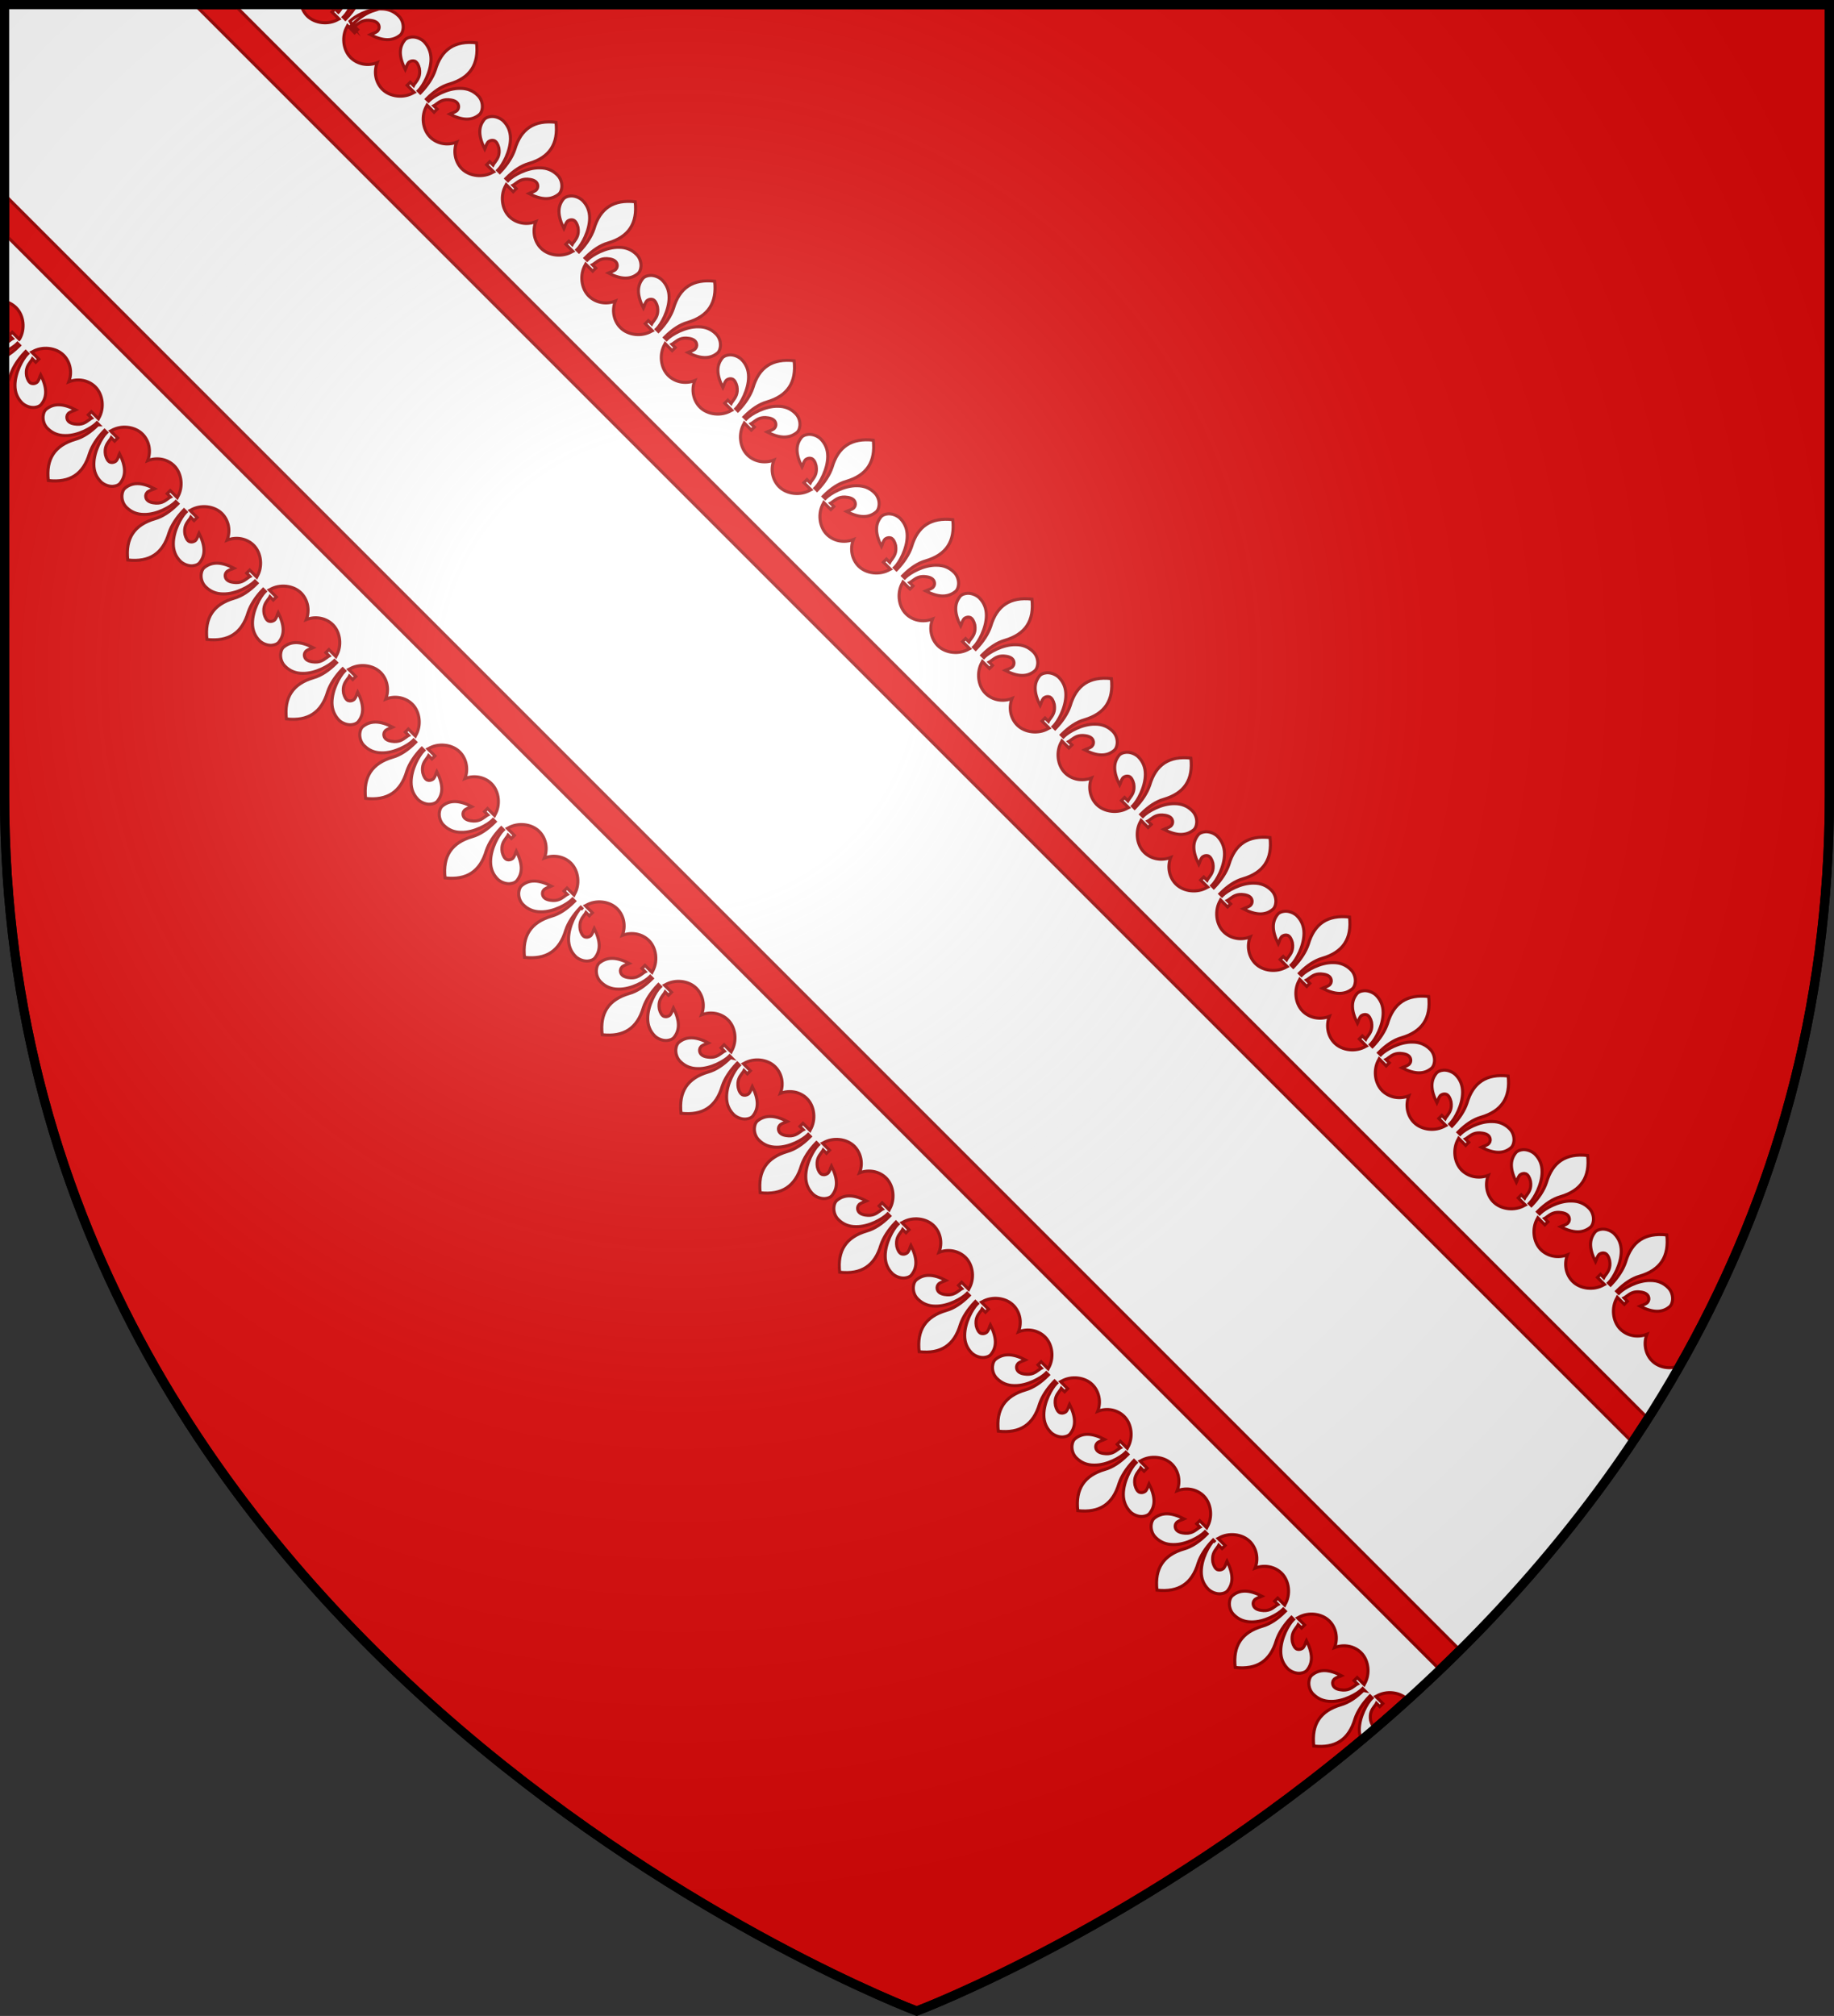
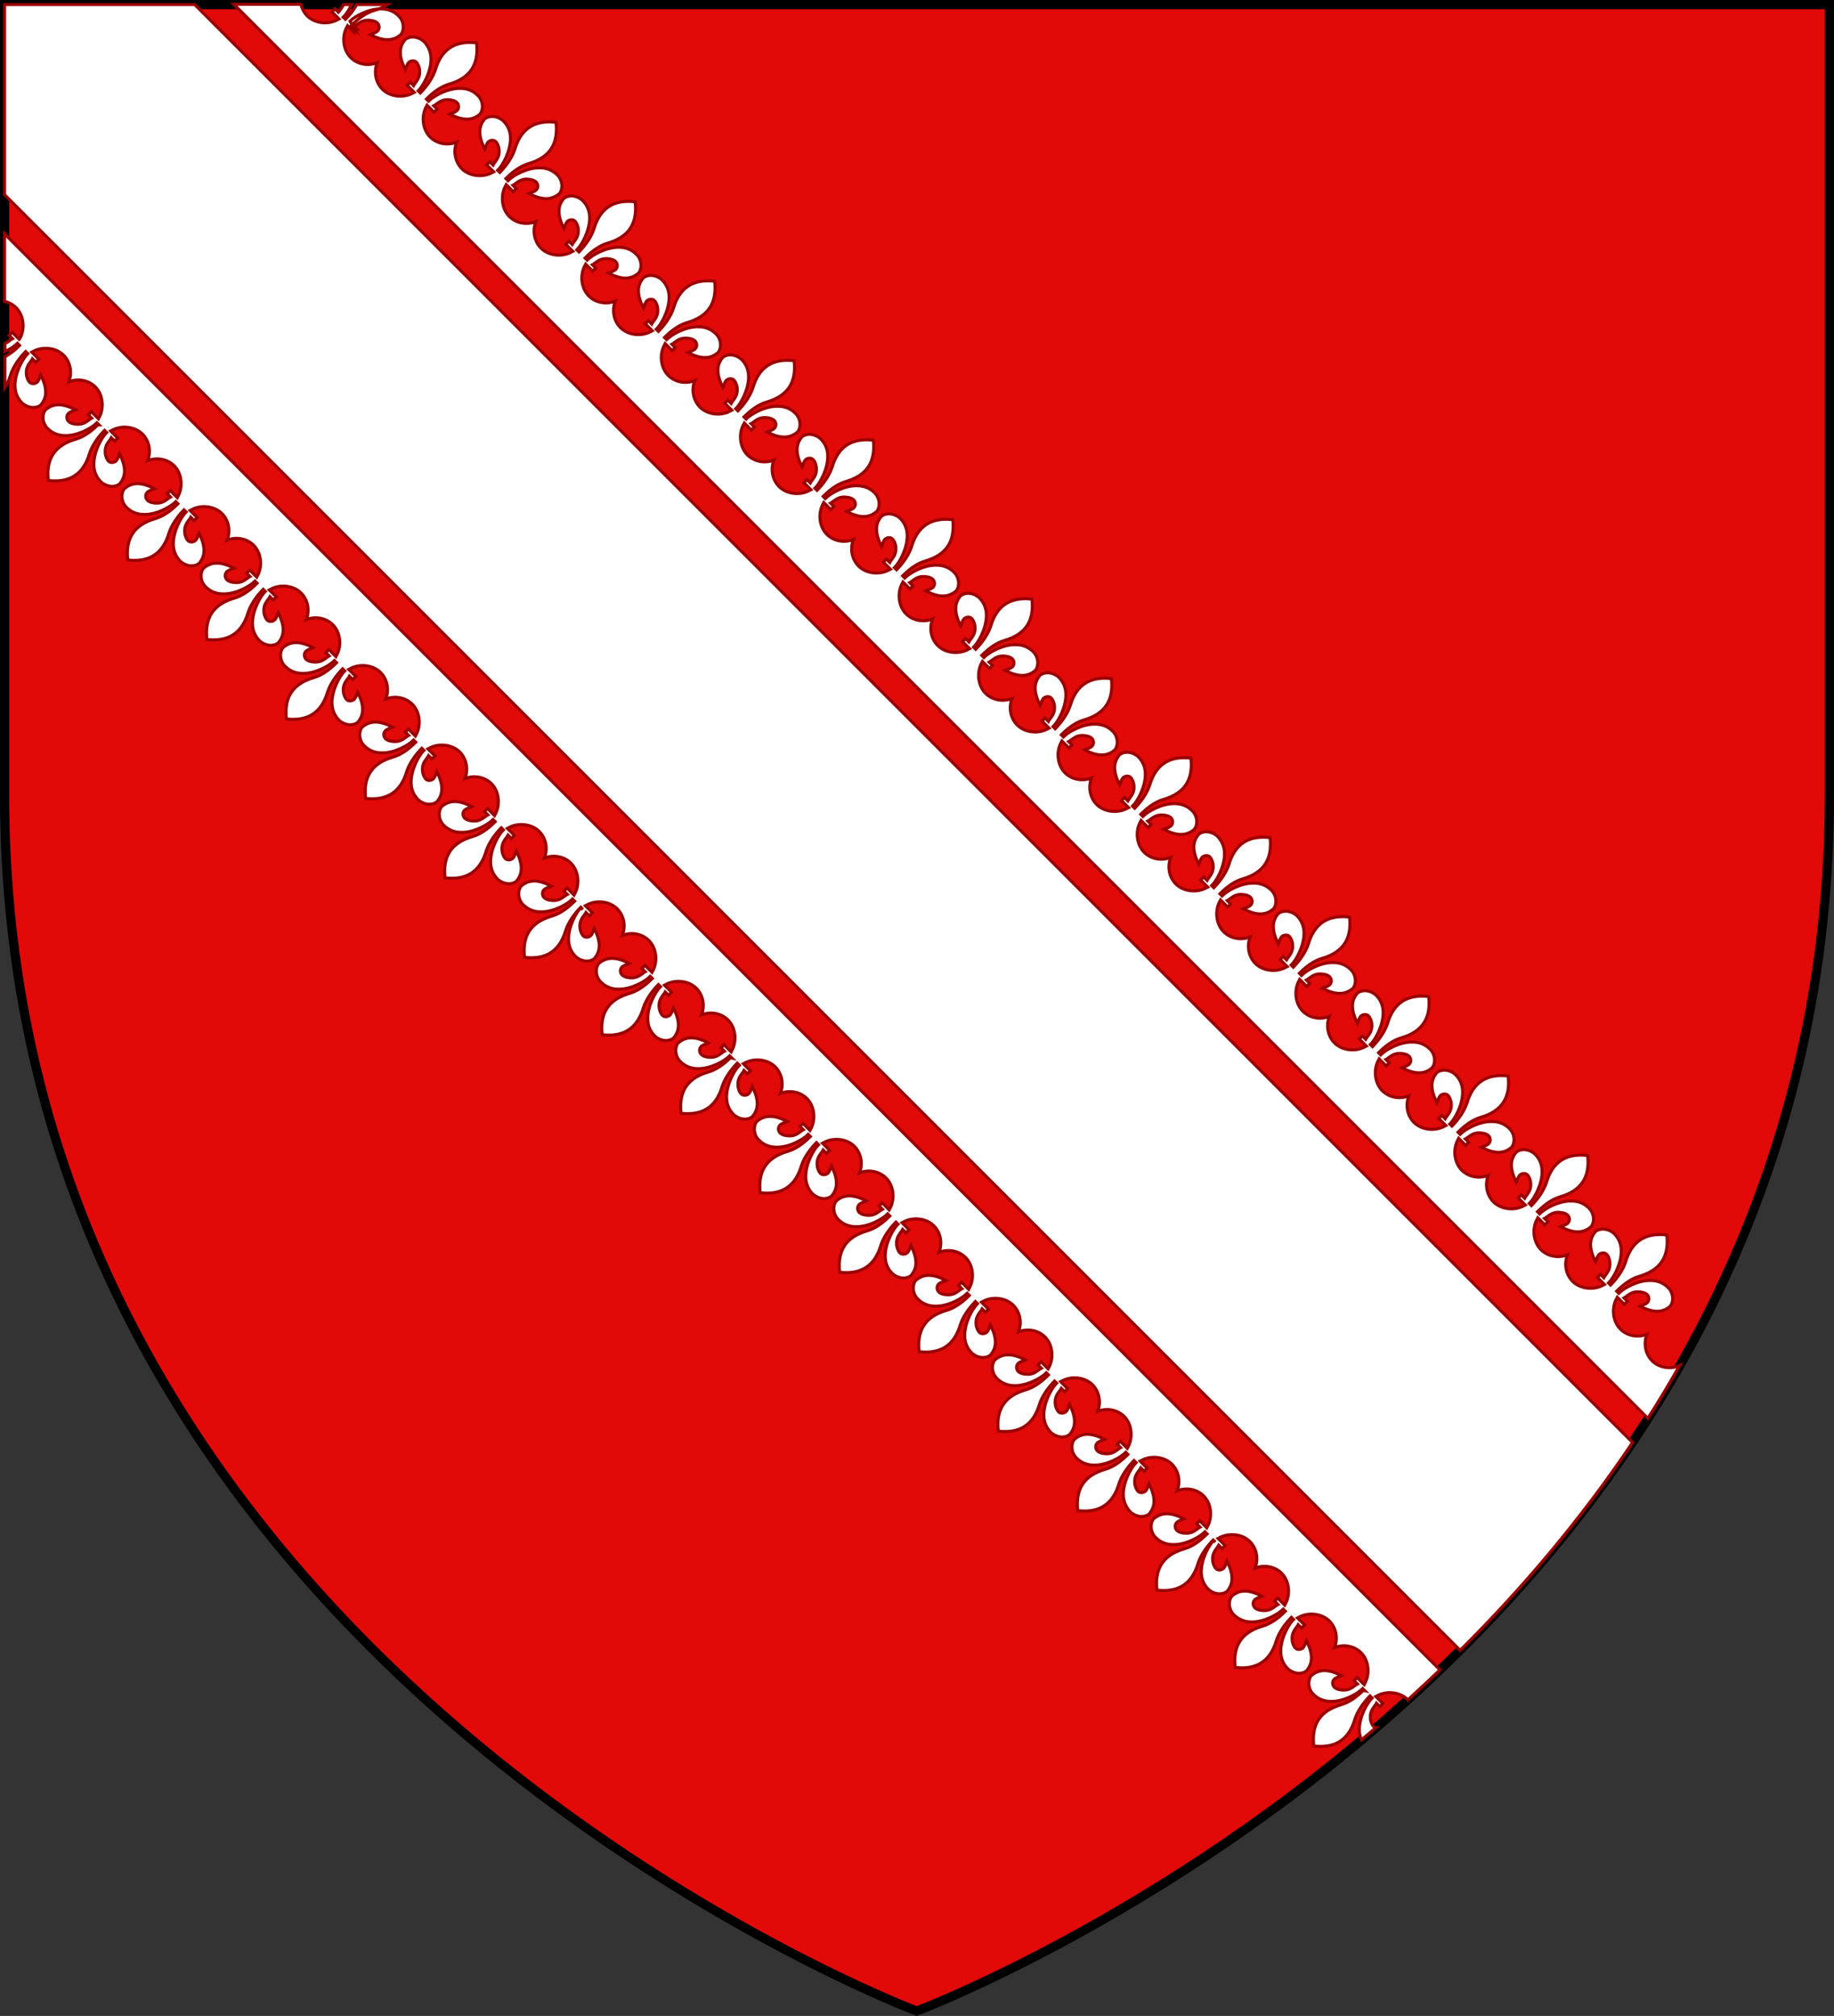
<svg xmlns="http://www.w3.org/2000/svg" xmlns:ns1="http://www.inkscape.org/namespaces/inkscape" xmlns:ns2="http://sodipodi.sourceforge.net/DTD/sodipodi-0.dtd" id="svg2" ns1:export-filename="/Users/olivier/Desktop/Blason Rouge/Blason_Vide_3D.png" ns1:export-xdpi="144" ns1:export-ydpi="144" ns1:output_extension="org.inkscape.output.svg.inkscape" ns1:version="0.91 r13725" ns2:docname="Template.svg" ns2:version="0.32" x="0px" y="0px" viewBox="0 0 600 659.5" style="enable-background:new 0 0 600 659.5;" xml:space="preserve">
  <rect x="0" y="0" width="600" height="659.5" fill="#333333" stroke="none" />
  <style type="text/css">	.st0{fill:#E20909;stroke:#000000;stroke-width:3;stroke-miterlimit:10;}	.st1{fill:#FFFFFF;stroke:#990000;stroke-miterlimit:10;}	.st2{fill:url(#path2875_2_);stroke:#000000;stroke-width:3;stroke-miterlimit:10;}</style>
  <path id="path2875_1_" class="st0" d="M299.9,657.9c0,0,298.6-112.3,298.6-397.8V1.5H1.5v258.6C1.5,545.6,299.9,657.9,299.9,657.9z" />
  <desc id="desc4">SVG coat of arms</desc>
  <g id="g9370" transform="matrix(0.607,0,0,0.694,-525.206,251.961)" />
  <g id="g2137" transform="translate(-1456.132,-460.604)" />
  <g>
    <path class="st1" d="M540.5,445.2c-2.2-2.2-2.9-5.7-1.7-8.7c-3.1,1.2-6.5,0.5-8.7-1.7c-2.5-2.5-3-7-1.1-10.2l0.1-0.2l2.3,2.3l1-1  l-1.1-1.1l0.2-0.1c0.2-0.2,0.5-0.3,0.7-0.5c1.1-0.8,2.3-1.7,4.7-1.3c1.3,0.2,2.1,0.7,2.4,1.5c0.2,0.5,0.2,1.2-0.2,1.7  c-0.3,0.6-1.5,1-2.1,1.2c-0.3,0.1-0.5,0.2-0.5,0.2l0,0c4.2,2.2,7.3,2.2,9.7,0.2c0.6-0.5,0.9-1.3,1-2.3c0.1-1.4-0.4-2.9-1.4-3.9  l-0.1-0.1c-1.5-1.5-3.4-2.3-5.7-2.3c-4.3-0.1-8.8,2.6-10.2,4l-0.2,0.2l-0.7-0.7l0.2-0.2c2.3-2.3,4.8-4,7.3-4.7  c6.8-2,9.7-6.4,8.9-13.5c-7.1-0.8-11.5,2.1-13.5,8.9c-0.8,2.4-2.5,5-4.7,7.3l-0.2,0.2l-0.7-0.7l0.2-0.2c1.4-1.4,4-5.9,4-10.2  c0-2.3-0.8-4.2-2.3-5.7l-0.1-0.1c-1-0.9-2.5-1.5-3.9-1.4c-1,0.1-1.8,0.4-2.3,1c-2,2.5-1.9,5.5,0.2,9.7l0,0c0,0,0.1-0.2,0.2-0.5  c0.2-0.7,0.6-1.8,1.2-2.1c0.5-0.3,1.1-0.4,1.7-0.2c0.7,0.3,1.2,1.1,1.5,2.4c0.4,2.4-0.5,3.6-1.3,4.7c-0.2,0.2-0.4,0.5-0.5,0.7  l-0.1,0.2l-1.1-1.1l-1,1l2.3,2.3l-0.2,0.1c-3.2,1.9-7.7,1.4-10.2-1.1c-2.2-2.2-2.9-5.6-1.7-8.7c-3.1,1.2-6.5,0.5-8.7-1.7  c-2.5-2.5-3-7-1.1-10.2l0.1-0.2l2.3,2.3l1-1l-1.1-1.1l0.2-0.1c0.2-0.1,0.4-0.3,0.7-0.5l0,0c1.1-0.8,2.3-1.7,4.7-1.3  c1.3,0.2,2.1,0.7,2.4,1.5c0.2,0.5,0.2,1.2-0.2,1.7c-0.3,0.6-1.5,1-2.1,1.2c-0.3,0.1-0.5,0.2-0.5,0.2c4.2,2.2,7.3,2.2,9.8,0.2  c0.6-0.5,0.9-1.3,1-2.3c0.1-1.4-0.4-2.9-1.4-3.9l-0.1-0.1c-1.5-1.5-3.4-2.3-5.7-2.3c-4.3-0.1-8.8,2.6-10.2,4l-0.2,0.2l-0.7-0.7  l0.2-0.2c2.3-2.3,4.8-4,7.3-4.7c6.8-2,9.7-6.4,8.9-13.5c-7.1-0.8-11.5,2.1-13.5,8.9c-0.8,2.4-2.5,5-4.7,7.3l-0.2,0.2l-0.7-0.7  l0.2-0.2c1.4-1.4,4-5.9,4-10.2c0-2.3-0.8-4.2-2.3-5.7l-0.1-0.1c-1-0.9-2.5-1.5-3.9-1.4c-1,0.1-1.8,0.4-2.3,1  c-2,2.5-1.9,5.5,0.2,9.7l0,0c0,0,0.1-0.2,0.2-0.5c0.2-0.7,0.6-1.8,1.2-2.1c0.5-0.3,1.1-0.4,1.7-0.2c0.7,0.3,1.2,1.2,1.5,2.4  c0.4,2.4-0.5,3.6-1.3,4.7c-0.2,0.2-0.3,0.5-0.5,0.7l-0.1,0.2l-1.1-1.1l-1,1l2.3,2.3l-0.2,0.1c-3.2,1.9-7.7,1.4-10.2-1.1  c-2.2-2.2-2.9-5.7-1.7-8.7c-3.1,1.2-6.5,0.5-8.7-1.7c-2.5-2.5-3-7-1.1-10.2l0.1-0.2l2.3,2.3l1-1l-1.1-1.1l0.2-0.1  c0.2-0.2,0.5-0.3,0.7-0.5c1.1-0.8,2.3-1.7,4.7-1.3c1.3,0.2,2.1,0.7,2.4,1.5c0.2,0.5,0.2,1.2-0.2,1.7c-0.3,0.6-1.5,1-2.1,1.2  c-0.3,0.1-0.5,0.2-0.5,0.2l0,0c4.2,2.2,7.3,2.2,9.7,0.2c0.6-0.5,0.9-1.3,1-2.3c0.1-1.4-0.4-2.9-1.4-3.9l-0.1-0.1  c-1.5-1.5-3.4-2.3-5.7-2.3c-4.3-0.1-8.8,2.6-10.2,4l-0.2,0.2l-0.7-0.7l0.2-0.2c2.3-2.3,4.8-4,7.3-4.7c6.8-2,9.7-6.4,8.9-13.5  c-7.1-0.8-11.5,2.1-13.5,8.9c-0.8,2.4-2.5,5-4.7,7.3l-0.2,0.2l-0.7-0.7l0.2-0.2c1.4-1.4,4-5.9,4-10.2c0-2.3-0.8-4.2-2.3-5.7  c0,0,0,0-0.1-0.1c-1-0.9-2.5-1.5-3.9-1.4c-1,0.1-1.8,0.4-2.3,1c-2,2.5-1.9,5.5,0.2,9.7l0,0c0,0,0.1-0.2,0.2-0.5  c0.2-0.7,0.6-1.8,1.2-2.1c0.5-0.3,1.1-0.4,1.7-0.2c0.7,0.3,1.2,1.2,1.5,2.4c0.4,2.4-0.5,3.6-1.3,4.7l0,0c-0.2,0.2-0.3,0.4-0.5,0.7  l-0.1,0.2l-1.1-1.1l-1,1l2.3,2.3l-0.2,0.1c-3.2,1.9-7.7,1.4-10.2-1.1c-2.2-2.2-2.9-5.6-1.7-8.7c-3.1,1.2-6.5,0.5-8.7-1.7  c-2.5-2.5-3-7-1.1-10.2l0.1-0.2l2.3,2.3l1-1l-1.1-1.1l0.2-0.1c0.2-0.1,0.4-0.3,0.7-0.5l0,0c1.1-0.8,2.3-1.7,4.7-1.3  c1.3,0.2,2.1,0.7,2.4,1.5c0.2,0.5,0.2,1.2-0.2,1.7c-0.3,0.6-1.5,1-2.1,1.2c-0.3,0.1-0.5,0.2-0.5,0.2l0,0c4.2,2.2,7.3,2.2,9.7,0.2  c0.6-0.5,0.9-1.3,1-2.3c0.1-1.4-0.4-2.9-1.4-3.9l-0.1-0.1c-1.5-1.5-3.4-2.3-5.7-2.3c-4.3-0.1-8.8,2.6-10.2,4l-0.2,0.2l-0.7-0.7  l0.2-0.2c2.3-2.3,4.8-4,7.3-4.7c6.8-2,9.7-6.4,8.9-13.5c-7.1-0.8-11.5,2.1-13.5,8.9c-0.8,2.4-2.5,5-4.7,7.3l-0.2,0.2l-0.7-0.7  l0.2-0.2c1.4-1.4,4-5.9,4-10.2c0-2.3-0.8-4.2-2.3-5.7l-0.1-0.1c-1-0.9-2.5-1.5-3.9-1.4c-1,0.1-1.8,0.4-2.3,1  c-2,2.5-1.9,5.5,0.2,9.7l0,0c0,0,0.1-0.2,0.2-0.5c0.2-0.7,0.6-1.8,1.2-2.1c0.5-0.3,1.1-0.4,1.7-0.2c0.7,0.3,1.2,1.2,1.5,2.4  c0.4,2.4-0.5,3.6-1.3,4.7c-0.2,0.2-0.4,0.5-0.5,0.7l-0.1,0.2l-1.1-1.1l-1,1l2.3,2.3l-0.2,0.1c-3.2,1.9-7.7,1.4-10.2-1.1  c-2.2-2.2-2.9-5.6-1.7-8.7c-3.1,1.2-6.5,0.5-8.7-1.7c-2.5-2.5-3-7-1.1-10.2l0.1-0.2l2.3,2.3l1-1l-1.1-1.1l0.2-0.1  c0.2-0.1,0.4-0.3,0.7-0.5l0,0c1.1-0.8,2.3-1.7,4.7-1.3c1.3,0.2,2.1,0.7,2.4,1.5c0.2,0.5,0.2,1.2-0.2,1.7c-0.3,0.6-1.5,1-2.1,1.2  c-0.3,0.1-0.5,0.2-0.5,0.2c4.2,2.2,7.3,2.2,9.8,0.2c0.6-0.5,0.9-1.3,1-2.3c0.1-1.4-0.4-2.9-1.4-3.9l-0.1-0.1  c-1.5-1.5-3.4-2.3-5.7-2.3c-4.3-0.1-8.8,2.6-10.2,4l-0.2,0.2l-0.7-0.7l0.2-0.2c2.3-2.3,4.8-4,7.3-4.7c6.8-2,9.7-6.4,8.9-13.5  c-7.1-0.8-11.5,2.1-13.5,8.9c-0.8,2.4-2.5,5-4.7,7.3l-0.2,0.2l-0.7-0.7l0.2-0.2c1.4-1.4,4-5.9,4-10.2c0-2.3-0.8-4.2-2.3-5.7  l-0.1-0.1c-1-0.9-2.5-1.5-3.9-1.4c-1,0.1-1.8,0.4-2.3,1c-2,2.5-1.9,5.5,0.2,9.7l0,0c0,0,0.1-0.2,0.2-0.5c0.2-0.7,0.6-1.8,1.2-2.1  c0.5-0.3,1.1-0.4,1.7-0.2c0.7,0.3,1.2,1.2,1.5,2.4c0.4,2.4-0.5,3.6-1.3,4.7l0,0c-0.2,0.2-0.3,0.4-0.5,0.7l-0.1,0.2l-1.1-1.1l-1,1  l2.3,2.3l-0.2,0.1c-3.2,1.9-7.7,1.4-10.2-1.1c-2.2-2.2-2.9-5.7-1.7-8.7c-3.1,1.2-6.5,0.5-8.7-1.7c-2.5-2.5-3-7-1.1-10.2l0.1-0.2  l2.3,2.3l1-1l-1.1-1.1l0.2-0.1c0.2-0.2,0.5-0.3,0.7-0.5c1.1-0.8,2.3-1.7,4.7-1.3c1.3,0.2,2.1,0.7,2.4,1.5c0.2,0.5,0.2,1.2-0.2,1.7  c-0.3,0.6-1.5,1-2.1,1.2c-0.3,0.1-0.5,0.2-0.5,0.2l0,0c4.2,2.2,7.3,2.2,9.7,0.2c0.6-0.5,0.9-1.3,1-2.3c0.1-1.4-0.4-2.9-1.4-3.9  l-0.1-0.1c-1.5-1.5-3.4-2.3-5.7-2.3c-4.3-0.1-8.8,2.6-10.2,4l-0.2,0.2l-0.7-0.7l0.2-0.2c2.3-2.3,4.8-4,7.3-4.7  c6.8-2,9.7-6.4,8.9-13.5c-7.1-0.8-11.5,2.1-13.5,8.9c-0.8,2.4-2.5,5-4.7,7.3l-0.2,0.2l-0.7-0.7l0.2-0.2c1.4-1.4,4-5.9,4-10.2  c0-2.3-0.9-4.3-2.4-5.8c-1-0.9-2.5-1.5-3.9-1.4c-1,0.1-1.8,0.4-2.3,1c-2,2.5-1.9,5.5,0.2,9.7l0,0c0,0,0.1-0.2,0.2-0.5  c0.2-0.7,0.6-1.8,1.2-2.1c0.5-0.3,1.1-0.4,1.7-0.2c0.7,0.3,1.2,1.2,1.5,2.4c0.4,2.4-0.5,3.6-1.3,4.7c-0.2,0.2-0.4,0.5-0.5,0.7  l-0.1,0.2l-1.1-1.1l-1,1l2.3,2.3l-0.2,0.1c-3.2,1.9-7.7,1.4-10.2-1.1c-2.2-2.2-2.9-5.6-1.7-8.7c-3.1,1.2-6.5,0.5-8.7-1.7  c-2.5-2.5-3-7-1.1-10.2l0.1-0.2l2.3,2.3l1-1l-1.1-1.1l0.2-0.1c0.2-0.1,0.4-0.3,0.7-0.5l0,0c1.1-0.8,2.3-1.7,4.7-1.3  c1.3,0.2,2.1,0.7,2.4,1.5c0.2,0.5,0.2,1.2-0.2,1.7c-0.3,0.6-1.5,1-2.1,1.2c-0.3,0.1-0.5,0.2-0.5,0.2c4.2,2.2,7.3,2.2,9.8,0.2  c0.6-0.5,0.9-1.3,1-2.3c0.1-1.4-0.4-2.9-1.4-3.9l-0.1-0.1c-1.5-1.5-3.4-2.3-5.7-2.3c-4.3-0.1-8.8,2.6-10.2,4l-0.2,0.2l-0.7-0.7  l0.2-0.2c2.3-2.3,4.8-4,7.3-4.7c6.8-2,9.7-6.4,8.9-13.5c-7.1-0.8-11.5,2.1-13.5,8.9c-0.8,2.4-2.5,5-4.7,7.3l-0.2,0.2l-0.7-0.7  l0.2-0.2c1.4-1.4,4-5.9,4-10.2c0-2.3-0.8-4.2-2.3-5.7c0,0,0,0-0.1-0.1c-1-0.9-2.5-1.5-3.9-1.4c-1,0.1-1.8,0.4-2.3,1  c-2,2.5-1.9,5.5,0.2,9.7l0,0c0,0,0.1-0.2,0.2-0.5c0.2-0.7,0.6-1.8,1.2-2.1c0.5-0.3,1.1-0.4,1.7-0.2c0.7,0.3,1.2,1.2,1.5,2.4  c0.4,2.4-0.5,3.6-1.3,4.7c-0.2,0.2-0.3,0.5-0.5,0.7L369,262l-1.1-1.1l-1,1l2.3,2.3l-0.2,0.1c-3.2,1.9-7.7,1.4-10.2-1.1  c-2.2-2.2-2.9-5.7-1.7-8.7c-3.1,1.2-6.5,0.5-8.7-1.7c-2.5-2.5-3-7-1.1-10.2l0.1-0.2l2.3,2.3l1-1l-1.1-1.1l0.2-0.1  c0.2-0.2,0.5-0.3,0.7-0.5c1.1-0.8,2.3-1.7,4.7-1.3c1.3,0.2,2.1,0.7,2.4,1.5c0.2,0.5,0.2,1.2-0.2,1.7c-0.3,0.6-1.5,1-2.1,1.2  c-0.3,0.1-0.5,0.2-0.5,0.2l0,0c4.2,2.2,7.3,2.2,9.7,0.2c0.6-0.5,0.9-1.3,1-2.3c0.1-1.4-0.4-2.9-1.4-3.9l-0.1-0.1  c-1.5-1.5-3.4-2.3-5.7-2.3c-4.3-0.1-8.8,2.6-10.2,4l-0.2,0.2l-0.7-0.7l0.2-0.2c2.3-2.3,4.8-4,7.3-4.7c6.8-2,9.7-6.4,8.9-13.5  c-7.1-0.8-11.5,2.1-13.5,8.9c-0.8,2.4-2.5,5-4.7,7.3l-0.2,0.2l-0.7-0.7l0.2-0.2c1.4-1.4,4-5.9,4-10.2c0-2.3-0.8-4.2-2.3-5.7  l-0.1-0.1c-1-0.9-2.5-1.5-3.9-1.4c-1,0.1-1.8,0.4-2.3,1c-2,2.5-1.9,5.5,0.2,9.7l0,0c0,0,0.1-0.2,0.2-0.5c0.2-0.7,0.6-1.8,1.2-2.1  c0.5-0.3,1.1-0.4,1.7-0.2c0.7,0.3,1.2,1.2,1.5,2.4c0.4,2.4-0.5,3.6-1.3,4.7l0,0c-0.2,0.2-0.3,0.4-0.5,0.7L343,236l-1.1-1.1l-1,1  l2.3,2.3l-0.2,0.1c-3.2,1.9-7.7,1.4-10.2-1.1c-2.2-2.2-2.9-5.6-1.7-8.7c-3.1,1.2-6.5,0.5-8.7-1.7c-2.5-2.5-3-7-1.1-10.2l0.1-0.2  l2.3,2.3l1-1l-1.1-1.1l0.2-0.1c0.2-0.1,0.4-0.3,0.7-0.5l0,0c1.1-0.8,2.3-1.7,4.7-1.3c1.3,0.2,2.1,0.7,2.4,1.5  c0.2,0.5,0.2,1.2-0.2,1.7c-0.3,0.6-1.5,1-2.1,1.2c-0.3,0.1-0.5,0.2-0.5,0.2l0,0c4.2,2.2,7.3,2.2,9.7,0.2c0.6-0.5,0.9-1.3,1-2.3  c0.1-1.4-0.4-2.9-1.4-3.9l-0.1-0.1c-1.5-1.5-3.4-2.3-5.7-2.3c-4.3-0.1-8.8,2.6-10.2,4l-0.2,0.2l-0.7-0.7l0.2-0.2  c2.3-2.3,4.8-4,7.3-4.7c6.8-2,9.7-6.4,8.9-13.5c-7.1-0.8-11.5,2.1-13.5,8.9c-0.8,2.4-2.5,5-4.7,7.3l-0.2,0.2l-0.7-0.7l0.2-0.2  c1.4-1.4,4-5.9,4-10.2c0-2.3-0.8-4.2-2.3-5.7l-0.1-0.1c-1-0.9-2.5-1.5-3.9-1.4c-1,0.1-1.8,0.4-2.3,1c-2,2.5-1.9,5.5,0.2,9.7l0,0  c0,0,0.1-0.2,0.2-0.5c0.2-0.7,0.6-1.8,1.2-2.1c0.5-0.3,1.1-0.4,1.7-0.2c0.7,0.3,1.2,1.2,1.5,2.4c0.4,2.4-0.5,3.6-1.3,4.7  c-0.2,0.2-0.4,0.5-0.5,0.7L317,210l-1.1-1.1l-1,1l2.3,2.3l-0.2,0.1c-3.2,1.9-7.7,1.4-10.2-1.1c-2.2-2.2-2.9-5.6-1.7-8.7  c-3.1,1.2-6.5,0.5-8.7-1.7c-2.5-2.5-3-7-1.1-10.2l0.1-0.2l2.3,2.3l1-1l-1.1-1.1l0.2-0.1c0.2-0.1,0.4-0.3,0.7-0.5l0,0  c1.1-0.8,2.3-1.7,4.7-1.3c1.3,0.2,2.1,0.7,2.4,1.5c0.2,0.5,0.2,1.2-0.2,1.7c-0.3,0.6-1.5,1-2.1,1.2c-0.3,0.1-0.5,0.2-0.5,0.2  c4.2,2.2,7.3,2.2,9.8,0.2c0.6-0.5,0.9-1.3,1-2.3c0.1-1.4-0.4-2.9-1.4-3.9l-0.1-0.1c-1.5-1.5-3.4-2.3-5.7-2.3  c-4.3-0.1-8.8,2.6-10.2,4l-0.2,0.2l-0.7-0.7l0.2-0.2c2.3-2.3,4.8-4,7.3-4.7c6.8-2,9.7-6.4,8.9-13.5c-7.1-0.8-11.5,2.1-13.5,8.9  c-0.8,2.4-2.5,5-4.7,7.3l-0.2,0.2l-0.7-0.7l0.2-0.2c1.4-1.4,4-5.9,4-10.2c0-2.3-0.8-4.2-2.3-5.7l-0.1-0.1c-1-0.9-2.5-1.5-3.9-1.4  c-1,0.1-1.8,0.4-2.3,1c-2,2.5-1.9,5.5,0.2,9.7l0,0c0,0,0.1-0.2,0.2-0.5c0.2-0.7,0.6-1.8,1.2-2.1c0.5-0.3,1.1-0.4,1.7-0.2  c0.7,0.3,1.2,1.2,1.5,2.4c0.4,2.4-0.5,3.6-1.3,4.7l0,0c-0.2,0.2-0.3,0.4-0.5,0.7l-0.1,0.2l-1.1-1.1l-1,1l2.3,2.3l-0.2,0.1  c-3.2,1.9-7.7,1.4-10.2-1.1c-2.2-2.2-2.9-5.7-1.7-8.7c-3.1,1.2-6.5,0.5-8.7-1.7c-2.5-2.5-3-7-1.1-10.2l0.1-0.2l2.3,2.3l1-1  l-1.1-1.1l0.2-0.1c0.2-0.2,0.5-0.3,0.7-0.5c1.1-0.8,2.3-1.7,4.7-1.3c1.3,0.2,2.1,0.7,2.4,1.5c0.2,0.5,0.2,1.2-0.2,1.7  c-0.3,0.6-1.5,1-2.1,1.2c-0.3,0.1-0.5,0.2-0.5,0.2l0,0c4.2,2.2,7.3,2.2,9.7,0.2c0.6-0.5,0.9-1.3,1-2.3c0.1-1.4-0.4-2.9-1.4-3.9  l-0.1-0.1c-1.5-1.5-3.4-2.3-5.7-2.3c-4.3-0.1-8.8,2.6-10.2,4l-0.2,0.2l-0.7-0.7l0.2-0.2c2.3-2.3,4.8-4,7.3-4.7  c6.8-2,9.7-6.4,8.9-13.5c-7.1-0.8-11.5,2.1-13.5,8.9c-0.8,2.4-2.5,5-4.7,7.3l-0.2,0.2l-0.7-0.7l0.2-0.2c1.4-1.4,4-5.9,4-10.2  c0-2.3-0.8-4.2-2.3-5.7l-0.1-0.1c-1-0.9-2.5-1.5-3.9-1.4c-1,0.1-1.8,0.4-2.3,1c-2,2.5-1.9,5.5,0.2,9.7l0,0c0,0,0.1-0.2,0.2-0.5  c0.2-0.7,0.6-1.8,1.2-2.1c0.5-0.3,1.1-0.4,1.7-0.2c0.7,0.3,1.2,1.1,1.5,2.4c0.4,2.4-0.5,3.6-1.3,4.7c-0.2,0.2-0.4,0.5-0.5,0.7  l-0.1,0.2l-1.1-1.1l-1,1l2.3,2.3l-0.2,0.1c-3.2,1.9-7.7,1.4-10.2-1.1c-2.2-2.2-2.9-5.6-1.7-8.7c-3.1,1.2-6.5,0.5-8.7-1.7  c-2.5-2.5-3-7-1.1-10.2l0.1-0.2l2.3,2.3l1-1l-1.1-1.1l0.2-0.1c0.2-0.1,0.4-0.3,0.7-0.5l0,0c1.1-0.8,2.3-1.7,4.7-1.3  c1.3,0.2,2.1,0.7,2.4,1.5c0.2,0.5,0.2,1.2-0.2,1.7c-0.3,0.6-1.5,1-2.1,1.2c-0.3,0.1-0.5,0.2-0.5,0.2c4.2,2.2,7.3,2.2,9.8,0.2  c0.6-0.5,0.9-1.3,1-2.3c0.1-1.4-0.4-2.9-1.4-3.9l-0.1-0.1c-1.5-1.5-3.4-2.3-5.7-2.3c-4.3-0.1-8.8,2.6-10.2,4l-0.2,0.2l-0.7-0.7  l0.2-0.2c2.3-2.3,4.8-4,7.3-4.7c6.8-2,9.7-6.4,8.9-13.5c-7.1-0.8-11.5,2.1-13.5,8.9c-0.8,2.4-2.5,5-4.7,7.3l-0.2,0.2l-0.7-0.7  l0.2-0.2c1.4-1.4,4-5.9,4-10.2c0-2.3-0.8-4.2-2.3-5.7l-0.1-0.1c-1-0.9-2.5-1.5-3.9-1.4c-1,0.1-1.8,0.4-2.3,1  c-2,2.5-1.9,5.5,0.2,9.7l0,0c0,0,0.1-0.2,0.2-0.5c0.2-0.7,0.6-1.8,1.2-2.1c0.5-0.3,1.1-0.4,1.7-0.2c0.7,0.3,1.2,1.2,1.5,2.4  c0.4,2.4-0.5,3.6-1.3,4.7c-0.2,0.2-0.3,0.5-0.5,0.7l-0.1,0.2l-1.1-1.1l-1,1l2.3,2.3l-0.2,0.1c-3.2,1.9-7.7,1.4-10.2-1.1  c-2.2-2.2-2.9-5.7-1.7-8.7c-3.1,1.2-6.5,0.5-8.7-1.7c-2.5-2.5-3-7-1.1-10.2l0.1-0.2l2.3,2.3l1-1l-1.1-1.1l0.2-0.1  c0.2-0.2,0.5-0.3,0.7-0.5c1.1-0.8,2.3-1.7,4.7-1.3c1.3,0.2,2.1,0.7,2.4,1.5c0.2,0.5,0.2,1.2-0.2,1.7c-0.3,0.6-1.5,1-2.1,1.2  c-0.3,0.1-0.5,0.2-0.5,0.2l0,0c4.2,2.2,7.3,2.2,9.7,0.2c0.6-0.5,0.9-1.3,1-2.3c0.1-1.4-0.4-2.9-1.4-3.9l-0.1-0.1  c-1.5-1.5-3.4-2.3-5.7-2.3c-4.3-0.1-8.8,2.6-10.2,4l-0.2,0.2l-0.7-0.7l0.2-0.2c2.3-2.3,4.8-4,7.3-4.7c6.8-2,9.7-6.4,8.9-13.5  c-7.1-0.8-11.5,2.1-13.5,8.9c-0.8,2.4-2.5,5-4.7,7.3l-0.2,0.2l-0.7-0.7l0.2-0.2c1.4-1.4,4-5.9,4-10.2c0-2.3-0.8-4.2-2.3-5.7  c0,0,0,0-0.1-0.1c-1-0.9-2.5-1.5-3.9-1.4c-1,0.1-1.8,0.4-2.3,1c-2,2.5-1.9,5.5,0.2,9.7l0,0c0,0,0.1-0.2,0.2-0.5  c0.2-0.7,0.6-1.8,1.2-2.1c0.5-0.3,1.1-0.4,1.7-0.2c0.7,0.3,1.2,1.2,1.5,2.4c0.4,2.4-0.5,3.6-1.3,4.7l0,0c-0.2,0.2-0.3,0.4-0.5,0.7  l-0.1,0.2l-1.1-1.1l-1,1l2.3,2.3l-0.2,0.1c-3.2,1.9-7.7,1.4-10.2-1.1c-2.2-2.2-2.9-5.6-1.7-8.7c-3.1,1.2-6.5,0.5-8.7-1.7  c-2.5-2.5-3-7-1.1-10.2l0.1-0.2l2.3,2.3l1-1l-1.1-1.1l0.2-0.1c0.2-0.1,0.4-0.3,0.7-0.5l0,0c1.1-0.8,2.3-1.7,4.7-1.3  c1.3,0.2,2.1,0.7,2.4,1.5c0.2,0.5,0.2,1.2-0.2,1.7c-0.3,0.6-1.5,1-2.1,1.2c-0.3,0.1-0.5,0.2-0.5,0.2l0,0c4.2,2.2,7.3,2.2,9.7,0.2  c0.6-0.5,0.9-1.3,1-2.3c0.1-1.4-0.4-2.9-1.4-3.9l-0.1-0.1c-1.5-1.5-3.4-2.3-5.7-2.3c-4.3-0.1-8.8,2.6-10.2,4l-0.2,0.2l-0.7-0.7  l0.2-0.2c2.3-2.3,4.8-4,7.3-4.7c6.8-2,9.7-6.4,8.9-13.5c-7.1-0.8-11.5,2.1-13.5,8.9c-0.8,2.4-2.5,5-4.7,7.3l-0.2,0.2l-0.7-0.7  l0.2-0.2c1.4-1.4,4-5.9,4-10.2c0-2.3-0.8-4.2-2.3-5.7l-0.1-0.1c-1-0.9-2.5-1.5-3.9-1.4c-1,0.1-1.8,0.4-2.3,1  c-2,2.5-1.9,5.5,0.2,9.7l0,0c0,0,0.1-0.2,0.2-0.5c0.2-0.7,0.6-1.8,1.2-2.1c0.5-0.3,1.1-0.4,1.7-0.2c0.7,0.3,1.2,1.2,1.5,2.4  c0.4,2.4-0.5,3.6-1.3,4.7c-0.2,0.2-0.4,0.5-0.5,0.7l-0.1,0.2l-1.1-1.1l-1,1l2.3,2.3l-0.2,0.1c-3.2,1.9-7.7,1.4-10.2-1.1  c-2.2-2.2-2.9-5.6-1.7-8.7c-3.1,1.2-6.5,0.5-8.7-1.7c-2.5-2.5-3-7-1.1-10.2l0.1-0.2l2.3,2.3l1-1l-1.1-1.1l0.2-0.1  c0.2-0.1,0.4-0.3,0.7-0.5l0,0c1.1-0.8,2.3-1.7,4.7-1.3c1.3,0.2,2.1,0.7,2.4,1.5c0.2,0.5,0.2,1.2-0.2,1.7c-0.3,0.6-1.5,1-2.1,1.2  c-0.3,0.1-0.5,0.2-0.5,0.2c4.2,2.2,7.3,2.2,9.8,0.2c0.6-0.5,0.9-1.3,1-2.3c0.1-1.4-0.4-2.9-1.4-3.9l-0.1-0.1  c-1.5-1.5-3.4-2.3-5.7-2.3c-4.3-0.1-8.8,2.6-10.2,4l-0.2,0.2l-0.7-0.7l0.2-0.2c2.3-2.3,4.8-4,7.3-4.7c6.8-2,9.7-6.4,8.9-13.5  c-7.1-0.8-11.5,2.1-13.5,8.9c-0.8,2.4-2.5,5-4.7,7.3l-0.2,0.2l-0.7-0.7l0.2-0.2c1.4-1.4,4-5.9,4-10.2c0-2.3-0.8-4.2-2.3-5.7  l-0.1-0.1c-1-0.9-2.5-1.5-3.9-1.4c-1,0.1-1.8,0.4-2.3,1c-2,2.5-1.9,5.5,0.2,9.7l0,0c0,0,0.1-0.2,0.2-0.5c0.2-0.7,0.6-1.8,1.2-2.1  c0.5-0.3,1.1-0.4,1.7-0.2c0.7,0.3,1.2,1.2,1.5,2.4c0.4,2.4-0.5,3.6-1.3,4.7l0,0c-0.2,0.2-0.3,0.4-0.5,0.7l-0.1,0.2l-1.1-1.1l-1,1  l2.3,2.3l-0.2,0.1c-3.2,1.9-7.7,1.4-10.2-1.1c-2.2-2.2-2.9-5.7-1.7-8.7c-3.1,1.2-6.5,0.5-8.7-1.7c-2.5-2.5-3-7-1.1-10.2l0.1-0.2  l2.3,2.3l1-1l-1.1-1.1l0.2-0.1c0.2-0.2,0.5-0.3,0.7-0.5c1.1-0.8,2.3-1.7,4.7-1.3c1.3,0.2,2.1,0.7,2.4,1.5c0.2,0.5,0.2,1.2-0.2,1.7  c-0.3,0.6-1.5,1-2.1,1.2c-0.3,0.1-0.5,0.2-0.5,0.2l0,0c4.2,2.2,7.3,2.2,9.7,0.2c0.6-0.5,0.9-1.3,1-2.3c0.1-1.4-0.4-2.9-1.4-3.9  l-0.1-0.1c-1.5-1.5-3.4-2.3-5.7-2.3c-4.3-0.1-8.8,2.6-10.2,4l-0.2,0.2l-0.7-0.7l0.2-0.2c2.3-2.3,4.8-4,7.3-4.7  c6.8-2,9.7-6.4,8.9-13.5c-7.1-0.8-11.5,2.1-13.5,8.9c-0.8,2.4-2.5,5-4.7,7.3l-0.2,0.2l-0.7-0.7l0.2-0.2c1.4-1.4,4-5.9,4-10.2  c0-2.3-0.9-4.3-2.4-5.8c-1-0.9-2.5-1.5-3.9-1.4c-1,0.1-1.8,0.4-2.3,1c-2,2.5-1.9,5.5,0.2,9.7l0,0c0,0,0.1-0.2,0.2-0.5  c0.2-0.7,0.6-1.8,1.2-2.1c0.5-0.3,1.1-0.4,1.7-0.2c0.7,0.3,1.2,1.2,1.5,2.4c0.4,2.4-0.5,3.6-1.3,4.7c-0.2,0.2-0.4,0.5-0.5,0.7  l-0.1,0.2l-1.1-1.1l-1,1l2.3,2.3l-0.2,0.1c-3.2,1.9-7.7,1.4-10.2-1.1c-2.2-2.2-2.9-5.6-1.7-8.7c-3.1,1.2-6.5,0.5-8.7-1.7  c-2.5-2.5-3-7-1.1-10.2l0.1-0.2l2.3,2.3l1-1l-1.1-1.1l0.2-0.1c0.2-0.1,0.4-0.3,0.7-0.5l0,0c1.1-0.8,2.3-1.7,4.7-1.3  c1.3,0.2,2.1,0.7,2.4,1.5c0.2,0.5,0.2,1.2-0.2,1.7c-0.3,0.6-1.5,1-2.1,1.2c-0.3,0.1-0.5,0.2-0.5,0.2c4.2,2.2,7.3,2.2,9.8,0.2  c0.6-0.5,0.9-1.3,1-2.3c0.1-1.4-0.4-2.9-1.4-3.9l-0.1-0.1c-1.5-1.5-3.4-2.3-5.7-2.3c-4.3-0.1-8.8,2.6-10.2,4l1.2,2.1L115,8.3  l0.2-0.2c2.3-2.3,4.8-4,7.3-4.7c1.7-0.5,3.1-1.1,4.3-1.9h-10.1c-0.9,1.6-2.1,3.2-3.5,4.6L113,6.3l-0.7-0.7l0.2-0.2  c0.7-0.7,1.7-2.1,2.5-3.9h-2.6c-0.3,0.6-0.6,1.1-1,1.6c-0.2,0.2-0.3,0.5-0.5,0.7L110.7,4l-1.1-1.1l-1,1l2.3,2.3l-0.2,0.1  c-3.2,1.9-7.7,1.4-10.2-1.1c-1-1-1.7-2.4-2.1-3.8H76.5l215.7,215.7L539.1,464c3.6-5.6,7.1-11.4,10.4-17.3  C546.5,448.1,542.7,447.4,540.5,445.2z" />
    <path class="st1" d="M217.2,292.2L1.5,76.5v22.1c1.4,0.3,2.7,1,3.8,2.1c2.5,2.5,3,7,1.1,10.2L6.3,111L4,108.7l-1,1l1.1,1.1  l-0.2,0.1c-0.2,0.1-0.4,0.3-0.7,0.5l0,0c-0.5,0.4-1,0.7-1.6,1v2.6c1.8-0.8,3.2-1.8,3.9-2.5l0.2-0.2l0.7,0.7l-0.2,0.2  c-1.4,1.4-3,2.7-4.6,3.5v10.1c0.8-1.2,1.4-2.6,1.9-4.3c0.8-2.4,2.5-5,4.7-7.3l0.2-0.2l0.7,0.7l-0.2,0.2c-1.4,1.4-4,5.9-4,10.2  c0,2.3,0.8,4.2,2.3,5.7l0.1,0.1c1,0.9,2.5,1.5,3.9,1.4c1-0.1,1.8-0.4,2.3-1c2-2.5,1.9-5.5-0.2-9.7l0,0c0,0-0.1,0.2-0.2,0.5  c-0.2,0.7-0.6,1.8-1.2,2.1c-0.5,0.3-1.1,0.4-1.7,0.2c-0.7-0.3-1.2-1.2-1.5-2.4c-0.4-2.4,0.5-3.6,1.3-4.7c0.2-0.2,0.3-0.5,0.5-0.7  l0.1-0.2l1.1,1.1l1-1l-2.3-2.3l0.2-0.1c3.2-1.9,7.7-1.4,10.2,1.1c2.2,2.2,2.9,5.7,1.7,8.7c3.1-1.2,6.5-0.5,8.7,1.7  c2.5,2.5,3,7,1.1,10.2l-0.1,0.2l-2.3-2.3l-1,1l1.1,1.1l-0.2,0.1c-0.2,0.2-0.5,0.3-0.7,0.5c-1.1,0.8-2.3,1.7-4.7,1.3  c-1.3-0.2-2.1-0.7-2.4-1.5c-0.2-0.5-0.2-1.2,0.2-1.7c0.3-0.6,1.5-1,2.1-1.2c0.3-0.1,0.5-0.2,0.5-0.2l0,0c-4.2-2.2-7.3-2.2-9.7-0.2  c-0.6,0.5-0.9,1.3-1,2.3c-0.1,1.4,0.4,2.9,1.4,3.9l0.1,0.1c1.5,1.5,3.4,2.3,5.7,2.3c4.3,0.1,8.8-2.6,10.2-4l0.2-0.2l0.7,0.7H32  c-2.3,2.3-4.8,4-7.3,4.7c-6.8,2-9.7,6.4-8.9,13.5c7.1,0.8,11.5-2.1,13.5-8.9c0.8-2.4,2.5-5,4.7-7.3l0.2-0.2l0.7,0.7l-0.2,0.2  c-1.4,1.4-4,5.9-4,10.2c0,2.3,0.8,4.2,2.3,5.7c0,0,0,0,0.1,0.1c1,0.9,2.5,1.5,3.9,1.4c1-0.1,1.8-0.4,2.3-1c2-2.5,1.9-5.5-0.2-9.7  l0,0c0,0-0.1,0.2-0.2,0.5c-0.2,0.7-0.6,1.8-1.2,2.1c-0.5,0.3-1.1,0.4-1.7,0.2c-0.7-0.3-1.2-1.2-1.5-2.4c-0.4-2.4,0.5-3.6,1.3-4.7  l0,0c0.2-0.2,0.3-0.4,0.5-0.7l0.1-0.2l1.1,1.1l1-1l-2.3-2.3l0.2-0.1c3.2-1.9,7.7-1.4,10.2,1.1c2.2,2.2,2.9,5.6,1.7,8.7  c3.1-1.2,6.5-0.5,8.7,1.7c2.5,2.5,3,7,1.1,10.2l-0.1,0.2l-2.3-2.3l-1,1l1.1,1.1l-0.2,0.1c-0.2,0.1-0.4,0.3-0.7,0.5l0,0  c-1.1,0.8-2.3,1.7-4.7,1.3c-1.3-0.2-2.1-0.7-2.4-1.5c-0.2-0.5-0.2-1.2,0.2-1.7c0.3-0.6,1.5-1,2.1-1.2c0.3-0.1,0.5-0.2,0.5-0.2l0,0  c-4.2-2.2-7.3-2.2-9.7-0.2c-0.6,0.5-0.9,1.3-1,2.3c-0.1,1.4,0.4,2.9,1.4,3.9l0.1,0.1c1.5,1.5,3.4,2.3,5.7,2.3  c4.3,0.1,8.8-2.6,10.2-4l0.2-0.2l0.7,0.7L58,165c-2.3,2.3-4.8,4-7.3,4.7c-6.8,2-9.7,6.4-8.9,13.5c7.1,0.8,11.5-2.1,13.5-8.9  c0.8-2.4,2.5-5,4.7-7.3l0.2-0.2l0.7,0.7l-0.2,0.2c-1.4,1.4-4,5.9-4,10.2c0,2.3,0.8,4.2,2.3,5.7l0.1,0.1c1,0.9,2.5,1.5,3.9,1.4  c1-0.1,1.8-0.4,2.3-1c2-2.5,1.9-5.5-0.2-9.7l0,0c0,0-0.1,0.2-0.2,0.5c-0.2,0.7-0.6,1.8-1.2,2.1c-0.5,0.3-1.1,0.4-1.7,0.2  c-0.7-0.3-1.2-1.2-1.5-2.4c-0.4-2.4,0.5-3.6,1.3-4.7c0.2-0.2,0.4-0.5,0.5-0.7l0.1-0.2l1.1,1.1l1-1l-2.3-2.3l0.2-0.1  c3.2-1.9,7.7-1.4,10.2,1.1c2.2,2.2,2.9,5.6,1.7,8.7c3.1-1.2,6.5-0.5,8.7,1.7c2.5,2.5,3,7,1.1,10.2l-0.1,0.2l-2.3-2.3l-1,1l1.1,1.1  l-0.2,0.1c-0.2,0.1-0.4,0.3-0.7,0.5l0,0c-1.1,0.8-2.3,1.7-4.7,1.3c-1.3-0.2-2.1-0.7-2.4-1.5c-0.2-0.5-0.2-1.2,0.2-1.7  c0.3-0.6,1.5-1,2.1-1.2c0.3-0.1,0.5-0.2,0.5-0.2c-4.2-2.2-7.3-2.2-9.8-0.2c-0.6,0.5-0.9,1.3-1,2.3c-0.1,1.4,0.4,2.9,1.4,3.9  l0.1,0.1c1.5,1.5,3.4,2.3,5.7,2.3c4.3,0.1,8.8-2.6,10.2-4l0.2-0.2l0.7,0.7l-0.2,0.2c-2.3,2.3-4.8,4-7.3,4.7  c-6.8,2-9.7,6.4-8.9,13.5c7.1,0.8,11.5-2.1,13.5-8.9c0.8-2.4,2.5-5,4.7-7.3l0.2-0.2l0.7,0.7l-0.2,0.2c-1.4,1.4-4,5.9-4,10.2  c0,2.3,0.8,4.2,2.3,5.7l0.1,0.1c1,0.9,2.5,1.5,3.9,1.4c1-0.1,1.8-0.4,2.3-1c2-2.5,1.9-5.5-0.2-9.7l0,0c0,0-0.1,0.2-0.2,0.5  c-0.2,0.7-0.6,1.8-1.2,2.1c-0.5,0.3-1.1,0.4-1.7,0.2c-0.7-0.3-1.2-1.2-1.5-2.4c-0.4-2.4,0.5-3.6,1.3-4.7l0,0  c0.2-0.2,0.3-0.4,0.5-0.7l0.1-0.2l1.1,1.1l1-1l-2.3-2.3l0.2-0.1c3.2-1.9,7.7-1.4,10.2,1.1c2.2,2.2,2.9,5.7,1.7,8.7  c3.1-1.2,6.5-0.5,8.7,1.7c2.5,2.5,3,7,1.1,10.2l-0.1,0.2l-2.3-2.3l-1,1l1.1,1.1l-0.2,0.1c-0.2,0.2-0.5,0.3-0.7,0.5  c-1.1,0.8-2.3,1.7-4.7,1.3c-1.3-0.2-2.1-0.7-2.4-1.5c-0.2-0.5-0.2-1.2,0.2-1.7c0.3-0.6,1.5-1,2.1-1.2c0.3-0.1,0.5-0.2,0.5-0.2l0,0  c-4.2-2.2-7.3-2.2-9.7-0.2c-0.6,0.5-0.9,1.3-1,2.3c-0.1,1.4,0.4,2.9,1.4,3.9l0.1,0.1c1.5,1.5,3.4,2.3,5.7,2.3  c4.3,0.1,8.8-2.6,10.2-4l0.2-0.2l0.7,0.7l-0.2,0.2c-2.3,2.3-4.8,4-7.3,4.7c-6.8,2-9.7,6.4-8.9,13.5c7.1,0.8,11.5-2.1,13.5-8.9  c0.8-2.4,2.5-5,4.7-7.3l0.2-0.2l0.7,0.7l-0.2,0.2c-1.4,1.4-4,5.9-4,10.2c0,2.3,0.9,4.3,2.4,5.8c1,0.9,2.5,1.5,3.9,1.4  c1-0.1,1.8-0.4,2.3-1c2-2.5,1.9-5.5-0.2-9.7l0,0c0,0-0.1,0.2-0.2,0.5c-0.2,0.7-0.6,1.8-1.2,2.1c-0.5,0.3-1.1,0.4-1.7,0.2  c-0.7-0.3-1.2-1.2-1.5-2.4c-0.4-2.4,0.5-3.6,1.3-4.7c0.2-0.2,0.4-0.5,0.5-0.7l0.1-0.2l1.1,1.1l1-1l-2.3-2.3l0.2-0.1  c3.2-1.9,7.7-1.4,10.2,1.1c2.2,2.2,2.9,5.6,1.7,8.7c3.1-1.2,6.5-0.5,8.7,1.7c2.5,2.5,3,7,1.1,10.2l-0.1,0.2l-2.3-2.3l-1,1l1.1,1.1  l-0.2,0.1c-0.2,0.1-0.4,0.3-0.7,0.5l0,0c-1.1,0.8-2.3,1.7-4.7,1.3c-1.3-0.2-2.1-0.7-2.4-1.5c-0.2-0.5-0.2-1.2,0.2-1.7  c0.3-0.6,1.5-1,2.1-1.2c0.3-0.1,0.5-0.2,0.5-0.2c-4.2-2.2-7.3-2.2-9.8-0.2c-0.6,0.5-0.9,1.3-1,2.3c-0.1,1.4,0.4,2.9,1.4,3.9  l0.1,0.1c1.5,1.5,3.4,2.3,5.7,2.3c4.3,0.1,8.8-2.6,10.2-4l0.2-0.2l0.7,0.7l-0.2,0.2c-2.3,2.3-4.8,4-7.3,4.7  c-6.8,2-9.7,6.4-8.9,13.5c7.1,0.8,11.5-2.1,13.5-8.9c0.8-2.4,2.5-5,4.7-7.3l0.2-0.2l0.7,0.7l-0.2,0.2c-1.4,1.4-4,5.9-4,10.2  c0,2.3,0.8,4.2,2.3,5.7c0,0,0,0,0.1,0.1c1,0.9,2.5,1.5,3.9,1.4c1-0.1,1.8-0.4,2.3-1c2-2.5,1.9-5.5-0.2-9.7l0,0c0,0-0.1,0.2-0.2,0.5  c-0.2,0.7-0.6,1.8-1.2,2.1c-0.5,0.3-1.1,0.4-1.7,0.2c-0.7-0.3-1.2-1.2-1.5-2.4c-0.4-2.4,0.5-3.6,1.3-4.7c0.2-0.2,0.3-0.5,0.5-0.7  l0.1-0.2l1.1,1.1l1-1L140,245l0.2-0.1c3.2-1.9,7.7-1.4,10.2,1.1c2.2,2.2,2.9,5.7,1.7,8.7c3.1-1.2,6.5-0.5,8.7,1.7  c2.5,2.5,3,7,1.1,10.2l-0.1,0.2l-2.3-2.3l-1,1l1.1,1.1l-0.2,0.1c-0.2,0.2-0.5,0.3-0.7,0.5c-1.1,0.8-2.3,1.7-4.7,1.3  c-1.3-0.2-2.1-0.7-2.4-1.5c-0.2-0.5-0.2-1.2,0.2-1.7c0.3-0.6,1.5-1,2.1-1.2c0.3-0.1,0.5-0.2,0.5-0.2l0,0c-4.2-2.2-7.3-2.2-9.7-0.2  c-0.6,0.5-0.9,1.3-1,2.3c-0.1,1.4,0.4,2.9,1.4,3.9l0.1,0.1c1.5,1.5,3.4,2.3,5.7,2.3c4.3,0.1,8.8-2.6,10.2-4l0.2-0.2l0.7,0.7  l-0.2,0.2c-2.3,2.3-4.8,4-7.3,4.7c-6.8,2-9.7,6.4-8.9,13.5c7.1,0.8,11.5-2.1,13.5-8.9c0.8-2.4,2.5-5,4.7-7.3l0.2-0.2l0.7,0.7  l-0.2,0.2c-1.4,1.4-4,5.9-4,10.2c0,2.3,0.8,4.2,2.3,5.7l0.1,0.1c1,0.9,2.5,1.5,3.9,1.4c1-0.1,1.8-0.4,2.3-1c2-2.5,1.9-5.5-0.2-9.7  l0,0c0,0-0.1,0.2-0.2,0.5c-0.2,0.7-0.6,1.8-1.2,2.1c-0.5,0.3-1.1,0.4-1.7,0.2c-0.7-0.3-1.2-1.2-1.5-2.4c-0.4-2.4,0.5-3.6,1.3-4.7  l0,0c0.2-0.2,0.3-0.4,0.5-0.7l0.1-0.2l1.1,1.1l1-1L166,271l0.2-0.1c3.2-1.9,7.7-1.4,10.2,1.1c2.2,2.2,2.9,5.6,1.7,8.7  c3.1-1.2,6.5-0.5,8.7,1.7c2.5,2.5,3,7,1.1,10.2l-0.1,0.2l-2.3-2.3l-1,1l1.1,1.1l-0.2,0.1c-0.2,0.1-0.4,0.3-0.7,0.5l0,0  c-1.1,0.8-2.3,1.7-4.7,1.3c-1.3-0.2-2.1-0.7-2.4-1.5c-0.2-0.5-0.2-1.2,0.2-1.7c0.3-0.6,1.5-1,2.1-1.2c0.3-0.1,0.5-0.2,0.5-0.2l0,0  c-4.2-2.2-7.3-2.2-9.7-0.2c-0.6,0.5-0.9,1.3-1,2.3c-0.1,1.4,0.4,2.9,1.4,3.9l0.1,0.1c1.5,1.5,3.4,2.3,5.7,2.3  c4.3,0.1,8.8-2.6,10.2-4l0.2-0.2l0.7,0.7l-0.2,0.2c-2.3,2.3-4.8,4-7.3,4.7c-6.8,2-9.7,6.4-8.9,13.5c7.1,0.8,11.5-2.1,13.5-8.9  c0.8-2.4,2.5-5,4.7-7.3l0.2-0.2l0.7,0.7L190,297c-1.4,1.4-4,5.9-4,10.2c0,2.3,0.8,4.2,2.3,5.7l0.1,0.1c1,0.9,2.5,1.5,3.9,1.4  c1-0.1,1.8-0.4,2.3-1c2-2.5,1.9-5.5-0.2-9.7l0,0c0,0-0.1,0.2-0.2,0.5c-0.2,0.7-0.6,1.8-1.2,2.1c-0.5,0.3-1.1,0.4-1.7,0.2  c-0.7-0.3-1.2-1.2-1.5-2.4c-0.4-2.4,0.5-3.6,1.3-4.7c0.2-0.2,0.4-0.5,0.5-0.7l0.1-0.2l1.1,1.1l1-1l-2.3-2.3l0.2-0.1  c3.2-1.9,7.7-1.4,10.2,1.1c2.2,2.2,2.9,5.6,1.7,8.7c3.1-1.2,6.5-0.5,8.7,1.7c2.5,2.5,3,7,1.1,10.2l-0.1,0.2l-2.3-2.3l-1,1l1.1,1.1  l-0.2,0.1c-0.2,0.1-0.4,0.3-0.7,0.5l0,0c-1.1,0.8-2.3,1.7-4.7,1.3c-1.3-0.2-2.1-0.7-2.4-1.5c-0.2-0.5-0.2-1.2,0.2-1.7  c0.3-0.6,1.5-1,2.1-1.2c0.3-0.1,0.5-0.2,0.5-0.2c-4.2-2.2-7.3-2.2-9.8-0.2c-0.6,0.5-0.9,1.3-1,2.3c-0.1,1.4,0.4,2.9,1.4,3.9  l0.1,0.1c1.5,1.5,3.4,2.3,5.7,2.3c4.3,0.1,8.8-2.6,10.2-4l0.2-0.2l0.7,0.7l-0.2,0.2c-2.3,2.3-4.8,4-7.3,4.7  c-6.8,2-9.7,6.4-8.9,13.5c7.1,0.8,11.5-2.1,13.5-8.9c0.8-2.4,2.5-5,4.7-7.3l0.2-0.2l0.7,0.7l-0.2,0.2c-1.4,1.4-4,5.9-4,10.2  c0,2.3,0.8,4.2,2.3,5.7l0.1,0.1c1,0.9,2.5,1.5,3.9,1.4c1-0.1,1.8-0.4,2.3-1c2-2.5,1.9-5.5-0.2-9.7l0,0c0,0-0.1,0.2-0.2,0.5  c-0.2,0.7-0.6,1.8-1.2,2.1c-0.5,0.3-1.1,0.4-1.7,0.2c-0.7-0.3-1.2-1.2-1.5-2.4c-0.4-2.4,0.5-3.6,1.3-4.7l0,0  c0.2-0.2,0.3-0.4,0.5-0.7l0.1-0.2l1.1,1.1l1-1l-2.3-2.3l0.2-0.1c3.2-1.9,7.7-1.4,10.2,1.1c2.2,2.2,2.9,5.7,1.7,8.7  c3.1-1.2,6.5-0.5,8.7,1.7c2.5,2.5,3,7,1.1,10.2l-0.1,0.2l-2.3-2.3l-1,1l1.1,1.1l-0.2,0.1c-0.2,0.2-0.5,0.3-0.7,0.5  c-1.1,0.8-2.3,1.7-4.7,1.3c-1.3-0.2-2.1-0.7-2.4-1.5c-0.2-0.5-0.2-1.2,0.2-1.7c0.3-0.6,1.5-1,2.1-1.2c0.3-0.1,0.5-0.2,0.5-0.2l0,0  c-4.2-2.2-7.3-2.2-9.7-0.2c-0.6,0.5-0.9,1.3-1,2.3c-0.1,1.4,0.4,2.9,1.4,3.9l0.1,0.1c1.5,1.5,3.4,2.3,5.7,2.3  c4.3,0.1,8.8-2.6,10.2-4l0.2-0.2l0.7,0.7L239,346c-2.3,2.3-4.8,4-7.3,4.7c-6.8,2-9.7,6.4-8.9,13.5c7.1,0.8,11.5-2.1,13.5-8.9  c0.8-2.4,2.5-5,4.7-7.3l0.2-0.2l0.7,0.7l-0.2,0.2c-1.4,1.4-4,5.9-4,10.2c0,2.3,0.8,4.2,2.3,5.7l0.1,0.1c1,0.9,2.5,1.5,3.9,1.4  c1-0.1,1.8-0.4,2.3-1c2-2.5,1.9-5.5-0.2-9.7l0,0c0,0-0.1,0.2-0.2,0.5c-0.2,0.7-0.6,1.8-1.2,2.1c-0.5,0.3-1.1,0.4-1.7,0.2  c-0.7-0.3-1.2-1.1-1.5-2.4c-0.4-2.4,0.5-3.6,1.3-4.7c0.2-0.2,0.4-0.5,0.5-0.7l0.1-0.2l1.1,1.1l1-1l-2.3-2.3l0.2-0.1  c3.2-1.9,7.7-1.4,10.2,1.1c2.2,2.2,2.9,5.6,1.7,8.7c3.1-1.2,6.5-0.5,8.7,1.7c2.5,2.5,3,7,1.1,10.2l-0.1,0.2l-2.3-2.3l-1,1l1.1,1.1  l-0.2,0.1c-0.2,0.1-0.4,0.3-0.7,0.5l0,0c-1.1,0.8-2.3,1.7-4.7,1.3c-1.3-0.2-2.1-0.7-2.4-1.5c-0.2-0.5-0.2-1.2,0.2-1.7  c0.3-0.6,1.5-1,2.1-1.2c0.3-0.1,0.5-0.2,0.5-0.2c-4.2-2.2-7.3-2.2-9.8-0.2c-0.6,0.5-0.9,1.3-1,2.3c-0.1,1.4,0.4,2.9,1.4,3.9  l0.1,0.1c1.5,1.5,3.4,2.3,5.7,2.3c4.3,0.1,8.8-2.6,10.2-4l0.2-0.2l0.7,0.7l-0.2,0.2c-2.3,2.3-4.8,4-7.3,4.7  c-6.8,2-9.7,6.4-8.9,13.5c7.1,0.8,11.5-2.1,13.5-8.9c0.8-2.4,2.5-5,4.7-7.3l0.2-0.2l0.7,0.7l-0.2,0.2c-1.4,1.4-4,5.9-4,10.2  c0,2.3,0.8,4.2,2.3,5.7l0.1,0.1c1,0.9,2.5,1.5,3.9,1.4c1-0.1,1.8-0.4,2.3-1c2-2.5,1.9-5.5-0.2-9.7l0,0c0,0-0.1,0.2-0.2,0.5  c-0.2,0.7-0.6,1.8-1.2,2.1c-0.5,0.3-1.1,0.4-1.7,0.2c-0.7-0.3-1.2-1.2-1.5-2.4c-0.4-2.4,0.5-3.6,1.3-4.7c0.2-0.2,0.3-0.5,0.5-0.7  l0.1-0.2l1.1,1.1l1-1l-2.3-2.3l0.2-0.1c3.2-1.9,7.7-1.4,10.2,1.1c2.2,2.2,2.9,5.7,1.7,8.7c3.1-1.2,6.5-0.5,8.7,1.7  c2.5,2.5,3,7,1.1,10.2l-0.1,0.2l-2.3-2.3l-1,1l1.1,1.1l-0.2,0.1c-0.2,0.2-0.5,0.3-0.7,0.5c-1.1,0.8-2.3,1.7-4.7,1.3  c-1.3-0.2-2.1-0.7-2.4-1.5c-0.2-0.5-0.2-1.2,0.2-1.7c0.3-0.6,1.5-1,2.1-1.2c0.3-0.1,0.5-0.2,0.5-0.2l0,0c-4.2-2.2-7.3-2.2-9.7-0.2  c-0.6,0.5-0.9,1.3-1,2.3c-0.1,1.4,0.4,2.9,1.4,3.9l0.1,0.1c1.5,1.5,3.4,2.3,5.7,2.3c4.3,0.1,8.8-2.6,10.2-4l0.2-0.2l0.7,0.7  l-0.2,0.2c-2.3,2.3-4.8,4-7.3,4.7c-6.8,2-9.7,6.4-8.9,13.5c7.1,0.8,11.5-2.1,13.5-8.9c0.8-2.4,2.5-5,4.7-7.3l0.2-0.2l0.7,0.7  l-0.2,0.2c-1.4,1.4-4,5.9-4,10.2c0,2.3,0.8,4.2,2.3,5.7c0,0,0,0,0.1,0.1c1,0.9,2.5,1.5,3.9,1.4c1-0.1,1.8-0.4,2.3-1  c2-2.5,1.9-5.5-0.2-9.7l0,0c0,0-0.1,0.2-0.2,0.5c-0.2,0.7-0.6,1.8-1.2,2.1c-0.5,0.3-1.1,0.4-1.7,0.2c-0.7-0.3-1.2-1.2-1.5-2.4  c-0.4-2.4,0.5-3.6,1.3-4.7l0,0c0.2-0.2,0.3-0.4,0.5-0.7l0.1-0.2l1.1,1.1l1-1l-2.3-2.3l0.2-0.1c3.2-1.9,7.7-1.4,10.2,1.1  c2.2,2.2,2.9,5.6,1.7,8.7c3.1-1.2,6.5-0.5,8.7,1.7c2.5,2.5,3,7,1.1,10.2l-0.1,0.2l-2.3-2.3l-1,1l1.1,1.1l-0.2,0.1  c-0.2,0.1-0.4,0.3-0.7,0.5l0,0c-1.1,0.8-2.3,1.7-4.7,1.3c-1.3-0.2-2.1-0.7-2.4-1.5c-0.2-0.5-0.2-1.2,0.2-1.7c0.3-0.6,1.5-1,2.1-1.2  c0.3-0.1,0.5-0.2,0.5-0.2l0,0c-4.2-2.2-7.3-2.2-9.7-0.2c-0.6,0.5-0.9,1.3-1,2.3c-0.1,1.4,0.4,2.9,1.4,3.9l0.1,0.1  c1.5,1.5,3.4,2.3,5.7,2.3c4.3,0.1,8.8-2.6,10.2-4l0.2-0.2l0.7,0.7l-0.2,0.2c-2.3,2.3-4.8,4-7.3,4.7c-6.8,2-9.7,6.4-8.9,13.5  c7.1,0.8,11.5-2.1,13.5-8.9c0.8-2.4,2.5-5,4.7-7.3l0.2-0.2l0.7,0.7l-0.2,0.2c-1.4,1.4-4,5.9-4,10.2c0,2.3,0.8,4.2,2.3,5.7l0.1,0.1  c1,0.9,2.5,1.5,3.9,1.4c1-0.1,1.8-0.4,2.3-1c2-2.5,1.9-5.5-0.2-9.7l0,0c0,0-0.1,0.2-0.2,0.5c-0.2,0.7-0.6,1.8-1.2,2.1  c-0.5,0.3-1.1,0.4-1.7,0.2c-0.7-0.3-1.2-1.2-1.5-2.4c-0.4-2.4,0.5-3.6,1.3-4.7c0.2-0.2,0.4-0.5,0.5-0.7l0.1-0.2l1.1,1.1l1-1  l-2.3-2.3l0.2-0.1c3.2-1.9,7.7-1.4,10.2,1.1c2.2,2.2,2.9,5.6,1.7,8.7c3.1-1.2,6.5-0.5,8.7,1.7c2.5,2.5,3,7,1.1,10.2l-0.1,0.2  l-2.3-2.3l-1,1l1.1,1.1l-0.2,0.1c-0.2,0.1-0.4,0.3-0.7,0.5l0,0c-1.1,0.8-2.3,1.7-4.7,1.3c-1.3-0.2-2.1-0.7-2.4-1.5  c-0.2-0.5-0.2-1.2,0.2-1.7c0.3-0.6,1.5-1,2.1-1.2c0.3-0.1,0.5-0.2,0.5-0.2c-4.2-2.2-7.3-2.2-9.8-0.2c-0.6,0.5-0.9,1.3-1,2.3  c-0.1,1.4,0.4,2.9,1.4,3.9l0.1,0.1c1.5,1.5,3.4,2.3,5.7,2.3c4.3,0.1,8.8-2.6,10.2-4l0.2-0.2l0.7,0.7l-0.2,0.2  c-2.3,2.3-4.8,4-7.3,4.7c-6.8,2-9.7,6.4-8.9,13.5c7.1,0.8,11.5-2.1,13.5-8.9c0.8-2.4,2.5-5,4.7-7.3l0.2-0.2l0.7,0.7l-0.2,0.2  c-1.4,1.4-4,5.9-4,10.2c0,2.3,0.8,4.2,2.3,5.7l0.1,0.1c1,0.9,2.5,1.5,3.9,1.4c1-0.1,1.8-0.4,2.3-1c2-2.5,1.9-5.5-0.2-9.7l0,0  c0,0-0.1,0.2-0.2,0.5c-0.2,0.7-0.6,1.8-1.2,2.1c-0.5,0.3-1.1,0.4-1.7,0.2c-0.7-0.3-1.2-1.2-1.5-2.4c-0.4-2.4,0.5-3.6,1.3-4.7l0,0  c0.2-0.2,0.3-0.4,0.5-0.7l0.1-0.2l1.1,1.1l1-1L347,452l0.2-0.1c3.2-1.9,7.7-1.4,10.2,1.1c2.2,2.2,2.9,5.7,1.7,8.7  c3.1-1.2,6.5-0.5,8.7,1.7c2.5,2.5,3,7,1.1,10.2l-0.1,0.2l-2.3-2.3l-1,1l1.1,1.1l-0.2,0.1c-0.2,0.2-0.5,0.3-0.7,0.5  c-1.1,0.8-2.3,1.7-4.7,1.3c-1.3-0.2-2.1-0.7-2.4-1.5c-0.2-0.5-0.2-1.2,0.2-1.7c0.3-0.6,1.5-1,2.1-1.2c0.3-0.1,0.5-0.2,0.5-0.2l0,0  c-4.2-2.2-7.3-2.2-9.7-0.2c-0.6,0.5-0.9,1.3-1,2.3c-0.1,1.4,0.4,2.9,1.4,3.9l0.1,0.1c1.5,1.5,3.4,2.3,5.7,2.3  c4.3,0.1,8.8-2.6,10.2-4l0.2-0.2l0.7,0.7l-0.2,0.2c-2.3,2.3-4.8,4-7.3,4.7c-6.8,2-9.7,6.4-8.9,13.5c7.1,0.8,11.5-2.1,13.5-8.9  c0.8-2.4,2.5-5,4.7-7.3l0.2-0.2l0.7,0.7l-0.2,0.2c-1.4,1.4-4,5.9-4,10.2c0,2.3,0.9,4.3,2.4,5.8c1,0.9,2.5,1.5,3.9,1.4  c1-0.1,1.8-0.4,2.3-1c2-2.5,1.9-5.5-0.2-9.7l0,0c0,0-0.1,0.2-0.2,0.5c-0.2,0.7-0.6,1.8-1.2,2.1c-0.5,0.3-1.1,0.4-1.7,0.2  c-0.7-0.3-1.2-1.2-1.5-2.4c-0.4-2.4,0.5-3.6,1.3-4.7c0.2-0.2,0.4-0.5,0.5-0.7l0.1-0.2l1.1,1.1l1-1L373,478l0.2-0.1  c3.2-1.9,7.7-1.4,10.2,1.1c2.2,2.2,2.9,5.6,1.7,8.7c3.1-1.2,6.5-0.5,8.7,1.7c2.5,2.5,3,7,1.1,10.2l-0.1,0.2l-2.3-2.3l-1,1l1.1,1.1  l-0.2,0.1c-0.2,0.1-0.4,0.3-0.7,0.5l0,0c-1.1,0.8-2.3,1.7-4.7,1.3c-1.3-0.2-2.1-0.7-2.4-1.5c-0.2-0.5-0.2-1.2,0.2-1.7  c0.3-0.6,1.5-1,2.1-1.2c0.3-0.1,0.5-0.2,0.5-0.2c-4.2-2.2-7.3-2.2-9.8-0.2c-0.6,0.5-0.9,1.3-1,2.3c-0.1,1.4,0.4,2.9,1.4,3.9  l0.1,0.1c1.5,1.5,3.4,2.3,5.7,2.3c4.3,0.1,8.8-2.6,10.2-4l0.2-0.2l0.7,0.7l-0.2,0.2c-2.3,2.3-4.8,4-7.3,4.7  c-6.8,2-9.7,6.4-8.9,13.5c7.1,0.8,11.5-2.1,13.5-8.9c0.8-2.4,2.5-5,4.7-7.3l0.2-0.2l0.7,0.7L397,504c-1.4,1.4-4,5.9-4,10.2  c0,2.3,0.8,4.2,2.3,5.7c0,0,0,0,0.1,0.1c1,0.9,2.5,1.5,3.9,1.4c1-0.1,1.8-0.4,2.3-1c2-2.5,1.9-5.5-0.2-9.7l0,0c0,0-0.1,0.2-0.2,0.5  c-0.2,0.7-0.6,1.8-1.2,2.1c-0.5,0.3-1.1,0.4-1.7,0.2c-0.7-0.3-1.2-1.2-1.5-2.4c-0.4-2.4,0.5-3.6,1.3-4.7c0.2-0.2,0.3-0.5,0.5-0.7  l0.1-0.2l1.1,1.1l1-1l-2.3-2.3l0.2-0.1c3.2-1.9,7.7-1.4,10.2,1.1c2.2,2.2,2.9,5.7,1.7,8.7c3.1-1.2,6.5-0.5,8.7,1.7  c2.5,2.5,3,7,1.1,10.2l-0.1,0.2l-2.3-2.3l-1,1l1.1,1.1l-0.2,0.1c-0.2,0.2-0.5,0.3-0.7,0.5c-1.1,0.8-2.3,1.7-4.7,1.3  c-1.3-0.2-2.1-0.7-2.4-1.5c-0.2-0.5-0.2-1.2,0.2-1.7c0.3-0.6,1.5-1,2.1-1.2c0.3-0.1,0.5-0.2,0.5-0.2l0,0c-4.2-2.2-7.3-2.2-9.7-0.2  c-0.6,0.5-0.9,1.3-1,2.3c-0.1,1.4,0.4,2.9,1.4,3.9l0.1,0.1c1.5,1.5,3.4,2.3,5.7,2.3c4.3,0.1,8.8-2.6,10.2-4l0.2-0.2l0.7,0.7  l-0.2,0.2c-2.3,2.3-4.8,4-7.3,4.7c-6.8,2-9.7,6.4-8.9,13.5c7.1,0.8,11.5-2.1,13.5-8.9c0.8-2.4,2.5-5,4.7-7.3l0.2-0.2l0.7,0.7  L423,530c-1.4,1.4-4,5.9-4,10.2c0,2.3,0.8,4.2,2.3,5.7l0.1,0.1c1,0.9,2.5,1.5,3.9,1.4c1-0.1,1.8-0.4,2.3-1c2-2.5,1.9-5.5-0.2-9.7  l0,0c0,0-0.1,0.2-0.2,0.5c-0.2,0.7-0.6,1.8-1.2,2.1c-0.5,0.3-1.1,0.4-1.7,0.2c-0.7-0.3-1.2-1.2-1.5-2.4c-0.4-2.4,0.5-3.6,1.3-4.7  l0,0c0.2-0.2,0.3-0.4,0.5-0.7l0.1-0.2l1.1,1.1l1-1l-2.3-2.3l0.2-0.1c3.2-1.9,7.7-1.4,10.2,1.1c2.2,2.2,2.9,5.6,1.7,8.7  c3.1-1.2,6.5-0.5,8.7,1.7c2.5,2.5,3,7,1.1,10.2l-0.1,0.2l-2.3-2.3l-1,1l1.1,1.1l-0.2,0.1c-0.2,0.1-0.4,0.3-0.7,0.5l0,0  c-1.1,0.8-2.3,1.7-4.7,1.3c-1.3-0.2-2.1-0.7-2.4-1.5c-0.2-0.5-0.2-1.2,0.2-1.7c0.3-0.6,1.5-1,2.1-1.2c0.3-0.1,0.5-0.2,0.5-0.2l0,0  c-4.2-2.2-7.3-2.2-9.7-0.2c-0.6,0.5-0.9,1.3-1,2.3c-0.1,1.4,0.4,2.9,1.4,3.9l0.1,0.1c1.5,1.5,3.4,2.3,5.7,2.3  c4.3,0.1,8.8-2.6,10.2-4l0.2-0.2l0.7,0.7L446,553c-2.3,2.3-4.8,4-7.3,4.7c-6.8,2-9.7,6.4-8.9,13.5c7.1,0.8,11.5-2.1,13.5-8.9  c0.8-2.4,2.5-5,4.7-7.3l0.2-0.2l0.7,0.7l-0.2,0.2c-1.4,1.4-4,5.9-4,10.2c0,1.2,0.3,2.3,0.7,3.3c1.6-1.3,3.2-2.7,4.7-4  c-0.1,0-0.1,0-0.2,0c-0.7-0.3-1.2-1.2-1.5-2.4c-0.4-2.4,0.5-3.6,1.3-4.7c0.2-0.2,0.4-0.5,0.5-0.7l0.1-0.2l1.1,1.1l1-1l-2.3-2.3  l0.2-0.1c3.2-1.9,7.7-1.4,10.2,1.1c0,0,0,0,0.1,0.1c3.5-3.2,7-6.5,10.5-9.8L217.2,292.2z" />
    <path class="st1" d="M1.5,1.5v62.2l476.2,476.2c20-19.9,39.3-42.5,56.4-68L63.7,1.5H1.5z" />
  </g>
  <radialGradient id="path2875_2_" cx="-468.824" cy="-333.543" r="299.822" gradientTransform="matrix(1.353 0 0 1.349 856.447 669.413)" gradientUnits="userSpaceOnUse">
    <stop offset="0" style="stop-color:#FFFFFF;stop-opacity:0.314" />
    <stop offset="0.19" style="stop-color:#FFFFFF;stop-opacity:0.251" />
    <stop offset="0.6" style="stop-color:#6B6B6B;stop-opacity:0.126" />
    <stop offset="1" style="stop-color:#000000;stop-opacity:0.126" />
  </radialGradient>
-   <path id="path2875_3_" class="st2" d="M299.9,657.9c0,0,298.6-112.3,298.6-397.8V1.5H1.5v258.6C1.5,545.6,299.9,657.9,299.9,657.9z" />
</svg>